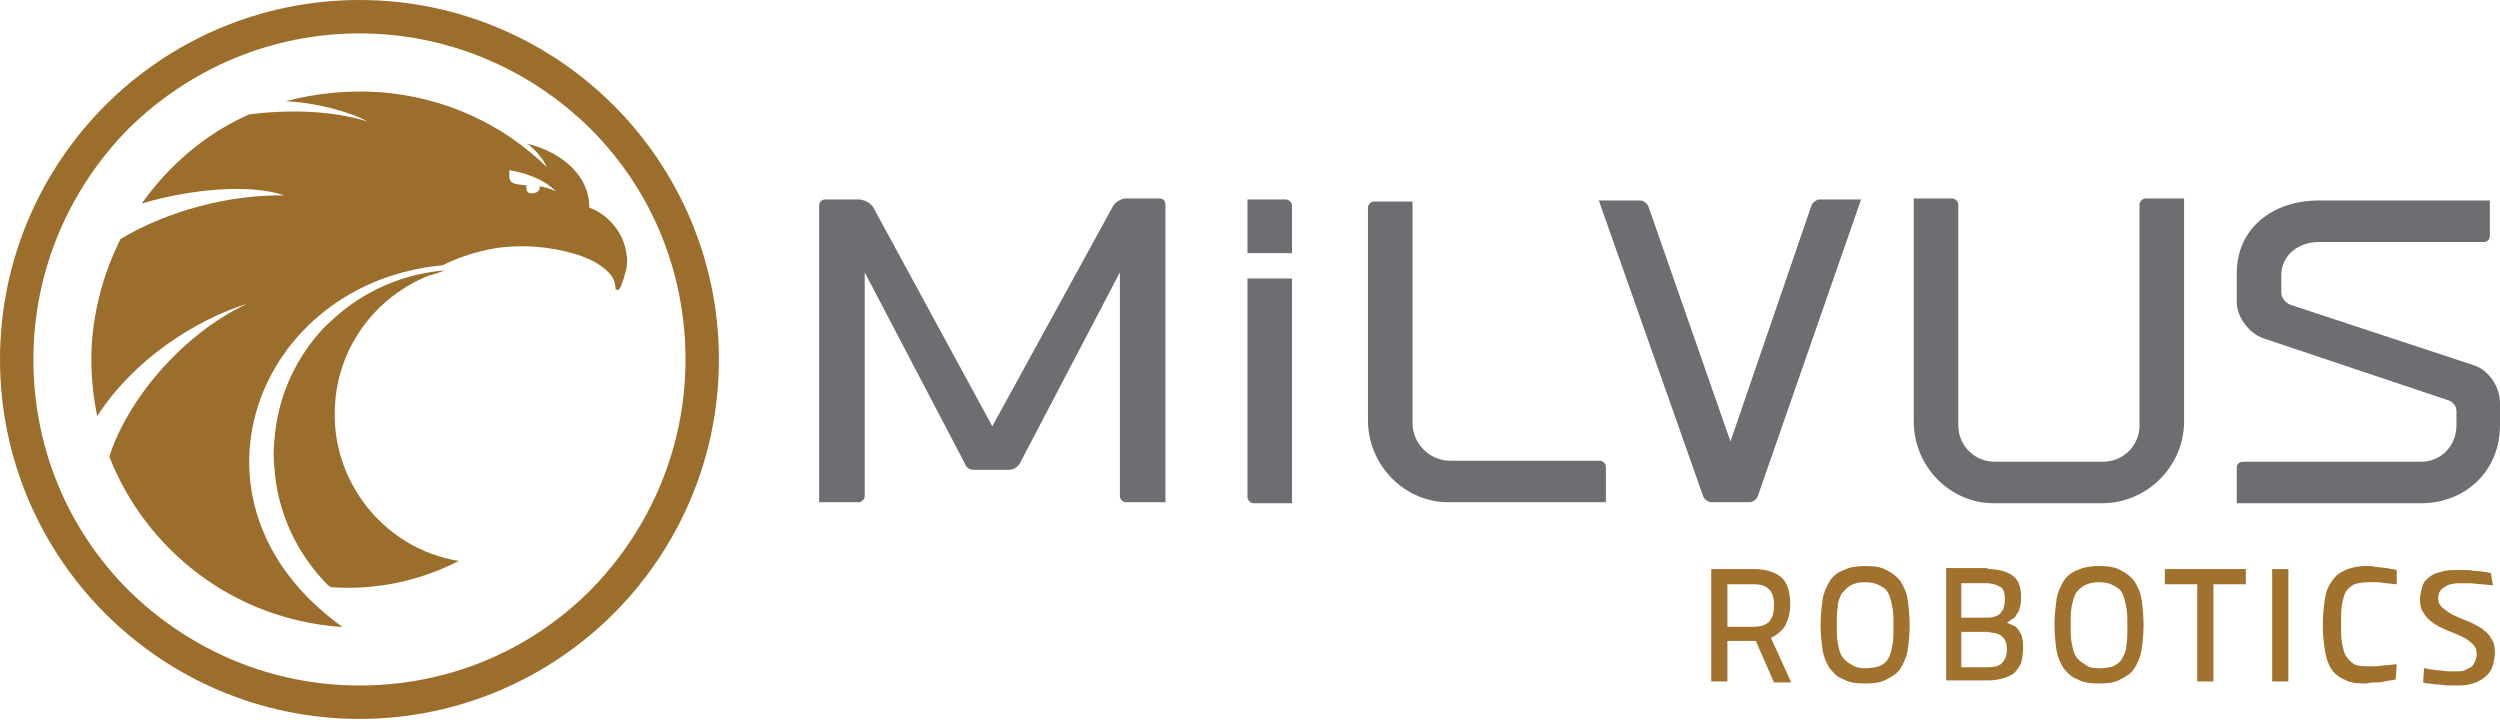
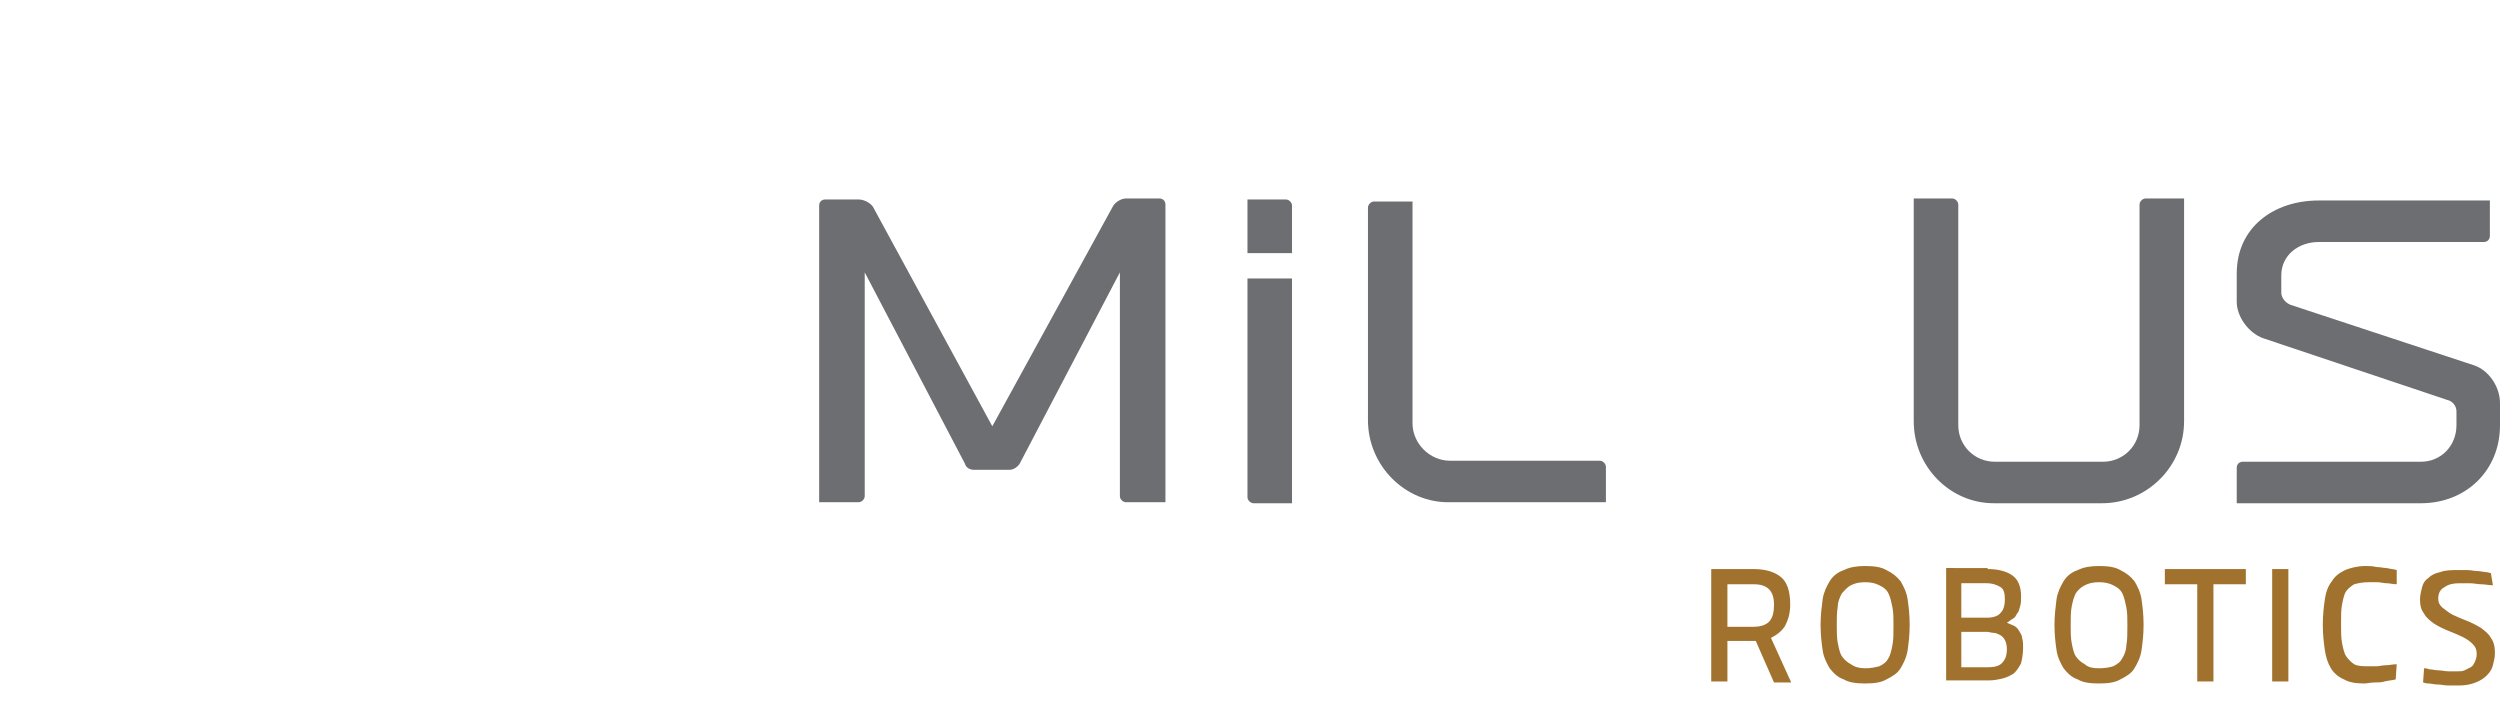
<svg xmlns="http://www.w3.org/2000/svg" version="1.1" id="Layer_1" x="0px" y="0px" viewBox="0 0 246.9 71.1" style="enable-background:new 0 0 246.9 71.1;" xml:space="preserve">
  <style type="text/css">
	.st0{fill:#6D6E71;}
	.st1{fill:#A1722D;}
	.st2{fill-rule:evenodd;clip-rule:evenodd;fill:#9C6E2B;}
	.st3{fill:#9C6E2B;}
</style>
  <g>
    <g>
      <g>
        <path class="st0" d="M86.2,20.4L98,42.1l11.9-21.7c0.2-0.4,0.8-0.8,1.3-0.8h3.3c0.3,0,0.6,0.2,0.6,0.6v29.4h-3.9     c-0.3,0-0.6-0.3-0.6-0.6V26.9l-9.9,18.9c-0.2,0.3-0.6,0.6-1,0.6h-3.5c-0.4,0-0.8-0.2-0.9-0.6l-9.9-18.9V49c0,0.3-0.3,0.6-0.6,0.6     h-3.9V20.3c0-0.4,0.3-0.6,0.6-0.6h3.3C85.3,19.7,85.9,20,86.2,20.4L86.2,20.4z" />
        <path class="st0" d="M135.1,41.5V20.5c0-0.3,0.3-0.6,0.6-0.6h3.8v21.9c0,2,1.7,3.7,3.7,3.7h14.8c0.3,0,0.6,0.3,0.6,0.6v3.5h-15.4     C138.8,49.7,135.1,46,135.1,41.5L135.1,41.5z" />
-         <path class="st0" d="M178.9,20.3c0.1-0.3,0.5-0.6,0.8-0.6h4.1l-10.2,29.3c-0.1,0.3-0.5,0.6-0.8,0.6H169c-0.3,0-0.7-0.3-0.8-0.6     l-10.3-29.2h4.1c0.3,0,0.7,0.3,0.8,0.6l8.1,23.2L178.9,20.3L178.9,20.3z" />
        <path class="st0" d="M189,41.6v-22h3.8c0.3,0,0.6,0.3,0.6,0.6V42c0,2,1.6,3.6,3.6,3.6h10.7c2,0,3.6-1.6,3.6-3.6V20.2     c0-0.3,0.3-0.6,0.6-0.6h3.8v22c0,4.5-3.7,8.1-8.1,8.1h-10.7C192.6,49.7,189,46.1,189,41.6L189,41.6z" />
        <path class="st0" d="M239.1,45.6c2,0,3.5-1.6,3.5-3.6v-1.4c0-0.5-0.4-1-0.9-1.1l-18.2-6.1c-1.4-0.5-2.6-2.1-2.6-3.6V27     c0-4.5,3.6-7.2,8.1-7.2h16.9v3.5c0,0.3-0.2,0.6-0.6,0.6H229c-2,0-3.7,1.3-3.7,3.3v1.7c0,0.5,0.4,1,0.9,1.2l18.2,6     c1.4,0.5,2.5,2.1,2.5,3.7v2.2c0,4.5-3.4,7.7-7.8,7.7h-18.2v-3.5c0-0.4,0.3-0.6,0.6-0.6H239.1L239.1,45.6z" />
-         <path class="st0" d="M123.2,27.5v21.6c0,0.3,0.3,0.6,0.6,0.6h3.8V27.5H123.2L123.2,27.5z" />
+         <path class="st0" d="M123.2,27.5v21.6c0,0.3,0.3,0.6,0.6,0.6h3.8V27.5L123.2,27.5z" />
        <path class="st0" d="M127.6,25v-4.7c0-0.3-0.3-0.6-0.6-0.6h-3.8V25H127.6L127.6,25z" />
      </g>
      <path class="st1" d="M173.4,63.3h-2.8l0,4h-1.6l0-11.1h4.2c1.2,0,2.1,0.3,2.7,0.8c0.6,0.5,0.9,1.4,0.9,2.7c0,0.9-0.2,1.5-0.5,2.1    c-0.3,0.5-0.8,0.9-1.4,1.2l2,4.4h-1.7L173.4,63.3L173.4,63.3z M175.2,59.7c0-1.4-0.7-2-2-2h-2.6v4.2h2.6c0.7,0,1.3-0.2,1.6-0.6    C175.1,60.9,175.2,60.4,175.2,59.7L175.2,59.7z M184.2,66c0.6,0,1-0.1,1.4-0.2c0.4-0.2,0.7-0.4,0.9-0.8c0.2-0.3,0.3-0.8,0.4-1.3    c0.1-0.5,0.1-1.1,0.1-1.9c0-0.7,0-1.3-0.1-1.8c-0.1-0.5-0.2-1-0.4-1.4c-0.2-0.4-0.5-0.6-0.9-0.8c-0.4-0.2-0.8-0.3-1.4-0.3    c-0.6,0-1,0.1-1.4,0.3c-0.4,0.2-0.6,0.5-0.9,0.8c-0.2,0.4-0.4,0.8-0.4,1.3c-0.1,0.5-0.1,1.2-0.1,1.8c0,0.7,0,1.3,0.1,1.8    c0.1,0.5,0.2,1,0.4,1.3c0.2,0.3,0.5,0.6,0.9,0.8C183.2,65.9,183.7,66,184.2,66L184.2,66z M184.2,67.5c-0.9,0-1.6-0.1-2.1-0.4    c-0.6-0.2-1-0.6-1.4-1.1c-0.3-0.5-0.6-1.1-0.7-1.8c-0.1-0.7-0.2-1.5-0.2-2.5c0-0.9,0.1-1.7,0.2-2.5c0.1-0.7,0.4-1.3,0.7-1.8    c0.3-0.5,0.8-0.9,1.4-1.1c0.6-0.3,1.3-0.4,2.1-0.4c0.9,0,1.6,0.1,2.1,0.4c0.6,0.3,1,0.6,1.4,1.1c0.3,0.5,0.6,1.1,0.7,1.8    c0.1,0.7,0.2,1.5,0.2,2.5c0,1-0.1,1.8-0.2,2.5c-0.1,0.7-0.4,1.3-0.7,1.8c-0.3,0.5-0.8,0.8-1.4,1.1    C185.8,67.4,185.1,67.5,184.2,67.5L184.2,67.5z M196.3,56.2c1,0,1.8,0.2,2.4,0.6c0.6,0.4,0.9,1.1,0.9,2.1c0,0.4,0,0.7-0.1,1    c-0.1,0.3-0.1,0.5-0.3,0.7c-0.1,0.2-0.2,0.4-0.4,0.5c-0.2,0.1-0.4,0.3-0.6,0.4c0.2,0.1,0.5,0.2,0.7,0.3c0.2,0.1,0.4,0.3,0.5,0.5    c0.1,0.2,0.3,0.4,0.3,0.7c0.1,0.3,0.1,0.6,0.1,1c0,0.6-0.1,1.1-0.2,1.5c-0.2,0.4-0.4,0.7-0.7,1c-0.3,0.2-0.7,0.4-1.1,0.5    c-0.4,0.1-0.9,0.2-1.4,0.2h-4.2l0-11.1H196.3L196.3,56.2z M193.7,62.4v3.5h2.6c0.6,0,1.1-0.1,1.4-0.4c0.3-0.3,0.5-0.7,0.5-1.4    c0-0.4-0.1-0.7-0.2-0.9c-0.1-0.2-0.3-0.4-0.5-0.5c-0.2-0.1-0.4-0.2-0.6-0.2c-0.2,0-0.5-0.1-0.7-0.1H193.7L193.7,62.4z M193.7,57.6    V61h2.6c0.6,0,1.1-0.2,1.3-0.5c0.3-0.3,0.4-0.8,0.4-1.3c0-0.6-0.1-1-0.4-1.2c-0.3-0.2-0.8-0.4-1.4-0.4H193.7L193.7,57.6z     M207.3,66c0.6,0,1.1-0.1,1.4-0.2c0.4-0.2,0.7-0.4,0.9-0.8c0.2-0.3,0.4-0.8,0.4-1.3c0.1-0.5,0.1-1.1,0.1-1.9c0-0.7,0-1.3-0.1-1.8    c-0.1-0.5-0.2-1-0.4-1.4c-0.2-0.4-0.5-0.6-0.9-0.8c-0.4-0.2-0.8-0.3-1.4-0.3c-0.6,0-1,0.1-1.4,0.3c-0.4,0.2-0.7,0.5-0.9,0.8    c-0.2,0.4-0.3,0.8-0.4,1.3c-0.1,0.5-0.1,1.2-0.1,1.8c0,0.7,0,1.3,0.1,1.8c0.1,0.5,0.2,1,0.4,1.3c0.2,0.3,0.5,0.6,0.9,0.8    C206.2,65.9,206.7,66,207.3,66L207.3,66z M207.3,67.5c-0.9,0-1.6-0.1-2.1-0.4c-0.6-0.2-1-0.6-1.4-1.1c-0.3-0.5-0.6-1.1-0.7-1.8    c-0.1-0.7-0.2-1.5-0.2-2.5c0-0.9,0.1-1.7,0.2-2.5c0.1-0.7,0.4-1.3,0.7-1.8c0.3-0.5,0.8-0.9,1.4-1.1c0.6-0.3,1.3-0.4,2.1-0.4    c0.9,0,1.6,0.1,2.1,0.4c0.6,0.3,1,0.6,1.4,1.1c0.3,0.5,0.6,1.1,0.7,1.8c0.1,0.7,0.2,1.5,0.2,2.5c0,1-0.1,1.8-0.2,2.5    c-0.1,0.7-0.4,1.3-0.7,1.8c-0.3,0.5-0.8,0.8-1.4,1.1C208.9,67.4,208.2,67.5,207.3,67.5L207.3,67.5z M213.8,56.2h8v1.5h-3.2l0,9.6    h-1.6l0-9.6h-3.2V56.2L213.8,56.2z M224.4,56.2h1.6l0,11.1h-1.6L224.4,56.2L224.4,56.2z M236.6,67.1c-0.4,0.1-0.7,0.1-1.1,0.2    c-0.3,0.1-0.6,0.1-1,0.1c-0.4,0-0.7,0.1-1,0.1c-0.8,0-1.5-0.1-2-0.4c-0.5-0.2-1-0.6-1.3-1.1c-0.3-0.5-0.5-1.1-0.6-1.8    c-0.1-0.7-0.2-1.5-0.2-2.5c0-1,0.1-1.8,0.2-2.5c0.1-0.7,0.3-1.3,0.7-1.8c0.3-0.5,0.7-0.8,1.3-1.1c0.5-0.2,1.2-0.4,2-0.4    c0.4,0,0.7,0,1.1,0.1c0.4,0,0.7,0.1,1,0.1c0.4,0.1,0.7,0.1,1,0.2l0,1.4c-0.4,0-0.7-0.1-1-0.1c-0.3,0-0.6-0.1-0.9-0.1    c-0.3,0-0.6,0-0.9,0c-0.6,0-1,0.1-1.4,0.2c-0.3,0.2-0.6,0.4-0.8,0.7c-0.2,0.3-0.3,0.8-0.4,1.3c-0.1,0.5-0.1,1.2-0.1,1.9    c0,0.7,0,1.4,0.1,1.9c0.1,0.5,0.2,1,0.4,1.3c0.2,0.3,0.5,0.6,0.8,0.8c0.4,0.2,0.8,0.2,1.4,0.2c0.2,0,0.5,0,0.8,0    c0.3,0,0.6-0.1,0.9-0.1c0.4,0,0.7-0.1,1.1-0.1L236.6,67.1L236.6,67.1z M246.2,57.8c-0.4,0-0.8-0.1-1.2-0.1c-0.3,0-0.7-0.1-1.1-0.1    c-0.4,0-0.7,0-1,0c-0.6,0-1.1,0.1-1.5,0.4c-0.4,0.2-0.6,0.6-0.6,1.1c0,0.4,0.1,0.6,0.4,0.9c0.3,0.2,0.6,0.5,1,0.7    c0.4,0.2,0.9,0.4,1.4,0.6c0.5,0.2,0.9,0.4,1.4,0.7c0.4,0.3,0.8,0.6,1,1c0.3,0.4,0.4,0.9,0.4,1.5c0,0.4-0.1,0.8-0.2,1.2    c-0.1,0.4-0.3,0.7-0.6,1c-0.3,0.3-0.6,0.5-1.1,0.7c-0.5,0.2-1,0.3-1.7,0.3c-0.3,0-0.6,0-1,0c-0.4,0-0.7-0.1-1.1-0.1    c-0.3,0-0.6-0.1-0.9-0.1c-0.3,0-0.4-0.1-0.5-0.1l0.1-1.4c0.1,0,0.3,0,0.5,0.1c0.3,0,0.6,0.1,0.9,0.1c0.3,0,0.7,0.1,1,0.1    c0.4,0,0.7,0,0.9,0c0.3,0,0.5,0,0.7-0.1c0.2-0.1,0.4-0.2,0.6-0.3c0.2-0.1,0.3-0.3,0.4-0.5c0.1-0.2,0.2-0.5,0.2-0.8    c0-0.4-0.1-0.7-0.4-1c-0.3-0.3-0.6-0.5-1-0.7c-0.4-0.2-0.9-0.4-1.4-0.6c-0.5-0.2-0.9-0.4-1.4-0.7c-0.4-0.3-0.8-0.6-1-1    c-0.3-0.4-0.4-0.8-0.4-1.4c0-0.4,0.1-0.8,0.2-1.2c0.1-0.4,0.3-0.7,0.6-0.9c0.3-0.3,0.7-0.5,1.2-0.6c0.5-0.2,1.1-0.2,1.8-0.2    c0.3,0,0.6,0,0.9,0c0.3,0,0.7,0.1,1,0.1c0.3,0,0.6,0.1,0.8,0.1c0.2,0,0.4,0.1,0.5,0.1L246.2,57.8L246.2,57.8z" />
    </g>
    <g>
      <g>
-         <path class="st2" d="M33.6,30.9c2.9-2.4,6.5-3.9,10.4-4.2c-0.4,0.1-0.8,0.3-1.2,0.4l-0.4,0.1c-5.1,2-8.9,6.8-9.3,12.6     c-0.6,7.6,4.8,14.4,12.2,15.6c-3.7,1.9-8,2.9-12.5,2.6l-0.1,0l-0.3-0.2l0,0c-3-3-5-7.1-5.3-11.6c-0.1-0.9-0.1-1.8,0-2.7     c0.3-4.1,1.9-7.7,4.4-10.6C32.1,32.2,32.8,31.6,33.6,30.9L33.6,30.9z" />
-         <path class="st2" d="M52,18.3c-1.1-0.1-1.8-0.1-1.7-1.1c0-0.1,0-0.2,0-0.4c1.6,0.3,3.3,0.8,4.6,2.1c-0.6-0.3-1.1-0.4-1.6-0.5     c0,0.1,0,0.1,0,0.2c0,0.1-0.1,0.2-0.1,0.2c-0.1,0.2-0.4,0.3-0.7,0.3C52.1,19.1,51.9,18.8,52,18.3L52,18.3L52,18.3z M61.2,28.5     c0.1-0.2,0.2-0.3,0.2-0.5c0.1-0.1,0.1-0.2,0.1-0.3c0,0,0.1-0.1,0.1-0.2c0.1-0.4,0.2-0.7,0.3-1.1c0-0.4,0.1-0.8,0-1.1     c-0.2-2.1-1.6-4-3.7-4.8c0-3.5-3.2-5.6-6.1-6.3c0.9,0.7,1.6,1.6,1.9,2.3c-4.3-4.2-10-6.9-16.5-7.4c-3.2-0.2-6.3,0.1-9.3,0.9     c2.8,0.1,6.3,1,8.1,2c-3.5-1.1-7.9-1.2-11.7-0.7c-4.3,1.9-7.9,5-10.6,8.8c4.7-1.4,10.6-2,14.1-0.8c-5.4-0.1-11.5,1.5-16.2,4.3     c-1.5,3-2.5,6.4-2.8,9.9c-0.2,2.6,0,5.2,0.5,7.6c3.6-5.6,9.7-9.5,14.8-11.1c-6.6,3.1-11.9,9.7-13.6,15.1     c3.6,9.2,12.2,16,22.7,16.8c0.1,0,0.2,0,0.3,0c-17-12.2-8.5-34,9.9-35.7c1.4-0.7,2.9-1.2,4.3-1.5c0.3-0.1,0.6-0.1,1-0.2     c2.7-0.4,5.4-0.1,7.5,0.5c0.8,0.2,1.5,0.5,2.1,0.8c0.9,0.5,1.5,1,1.9,1.6l0,0c0.2,0.4,0.3,0.8,0.3,1.2l0,0     C61.1,28.7,61.1,28.6,61.2,28.5L61.2,28.5z" />
-       </g>
+         </g>
      <g>
-         <path class="st3" d="M35.5,3.3c8.6,0,16.7,3.4,22.8,9.4c6.1,6.1,9.4,14.2,9.4,22.8c0,8.6-3.4,16.7-9.4,22.8     c-6.1,6.1-14.2,9.4-22.8,9.4c-8.6,0-16.7-3.4-22.8-9.4c-6.1-6.1-9.4-14.2-9.4-22.8c0-8.6,3.4-16.7,9.4-22.8     C18.8,6.7,26.9,3.3,35.5,3.3 M35.5,0c-9.8,0-18.7,4-25.1,10.4C4,16.8,0,25.7,0,35.5c0,9.8,4,18.7,10.4,25.1     c6.4,6.4,15.3,10.4,25.1,10.4c9.8,0,18.7-4,25.1-10.4c6.4-6.4,10.4-15.3,10.4-25.1c0-9.8-4-18.7-10.4-25.1C54.2,4,45.3,0,35.5,0     L35.5,0z" />
-       </g>
+         </g>
    </g>
  </g>
</svg>